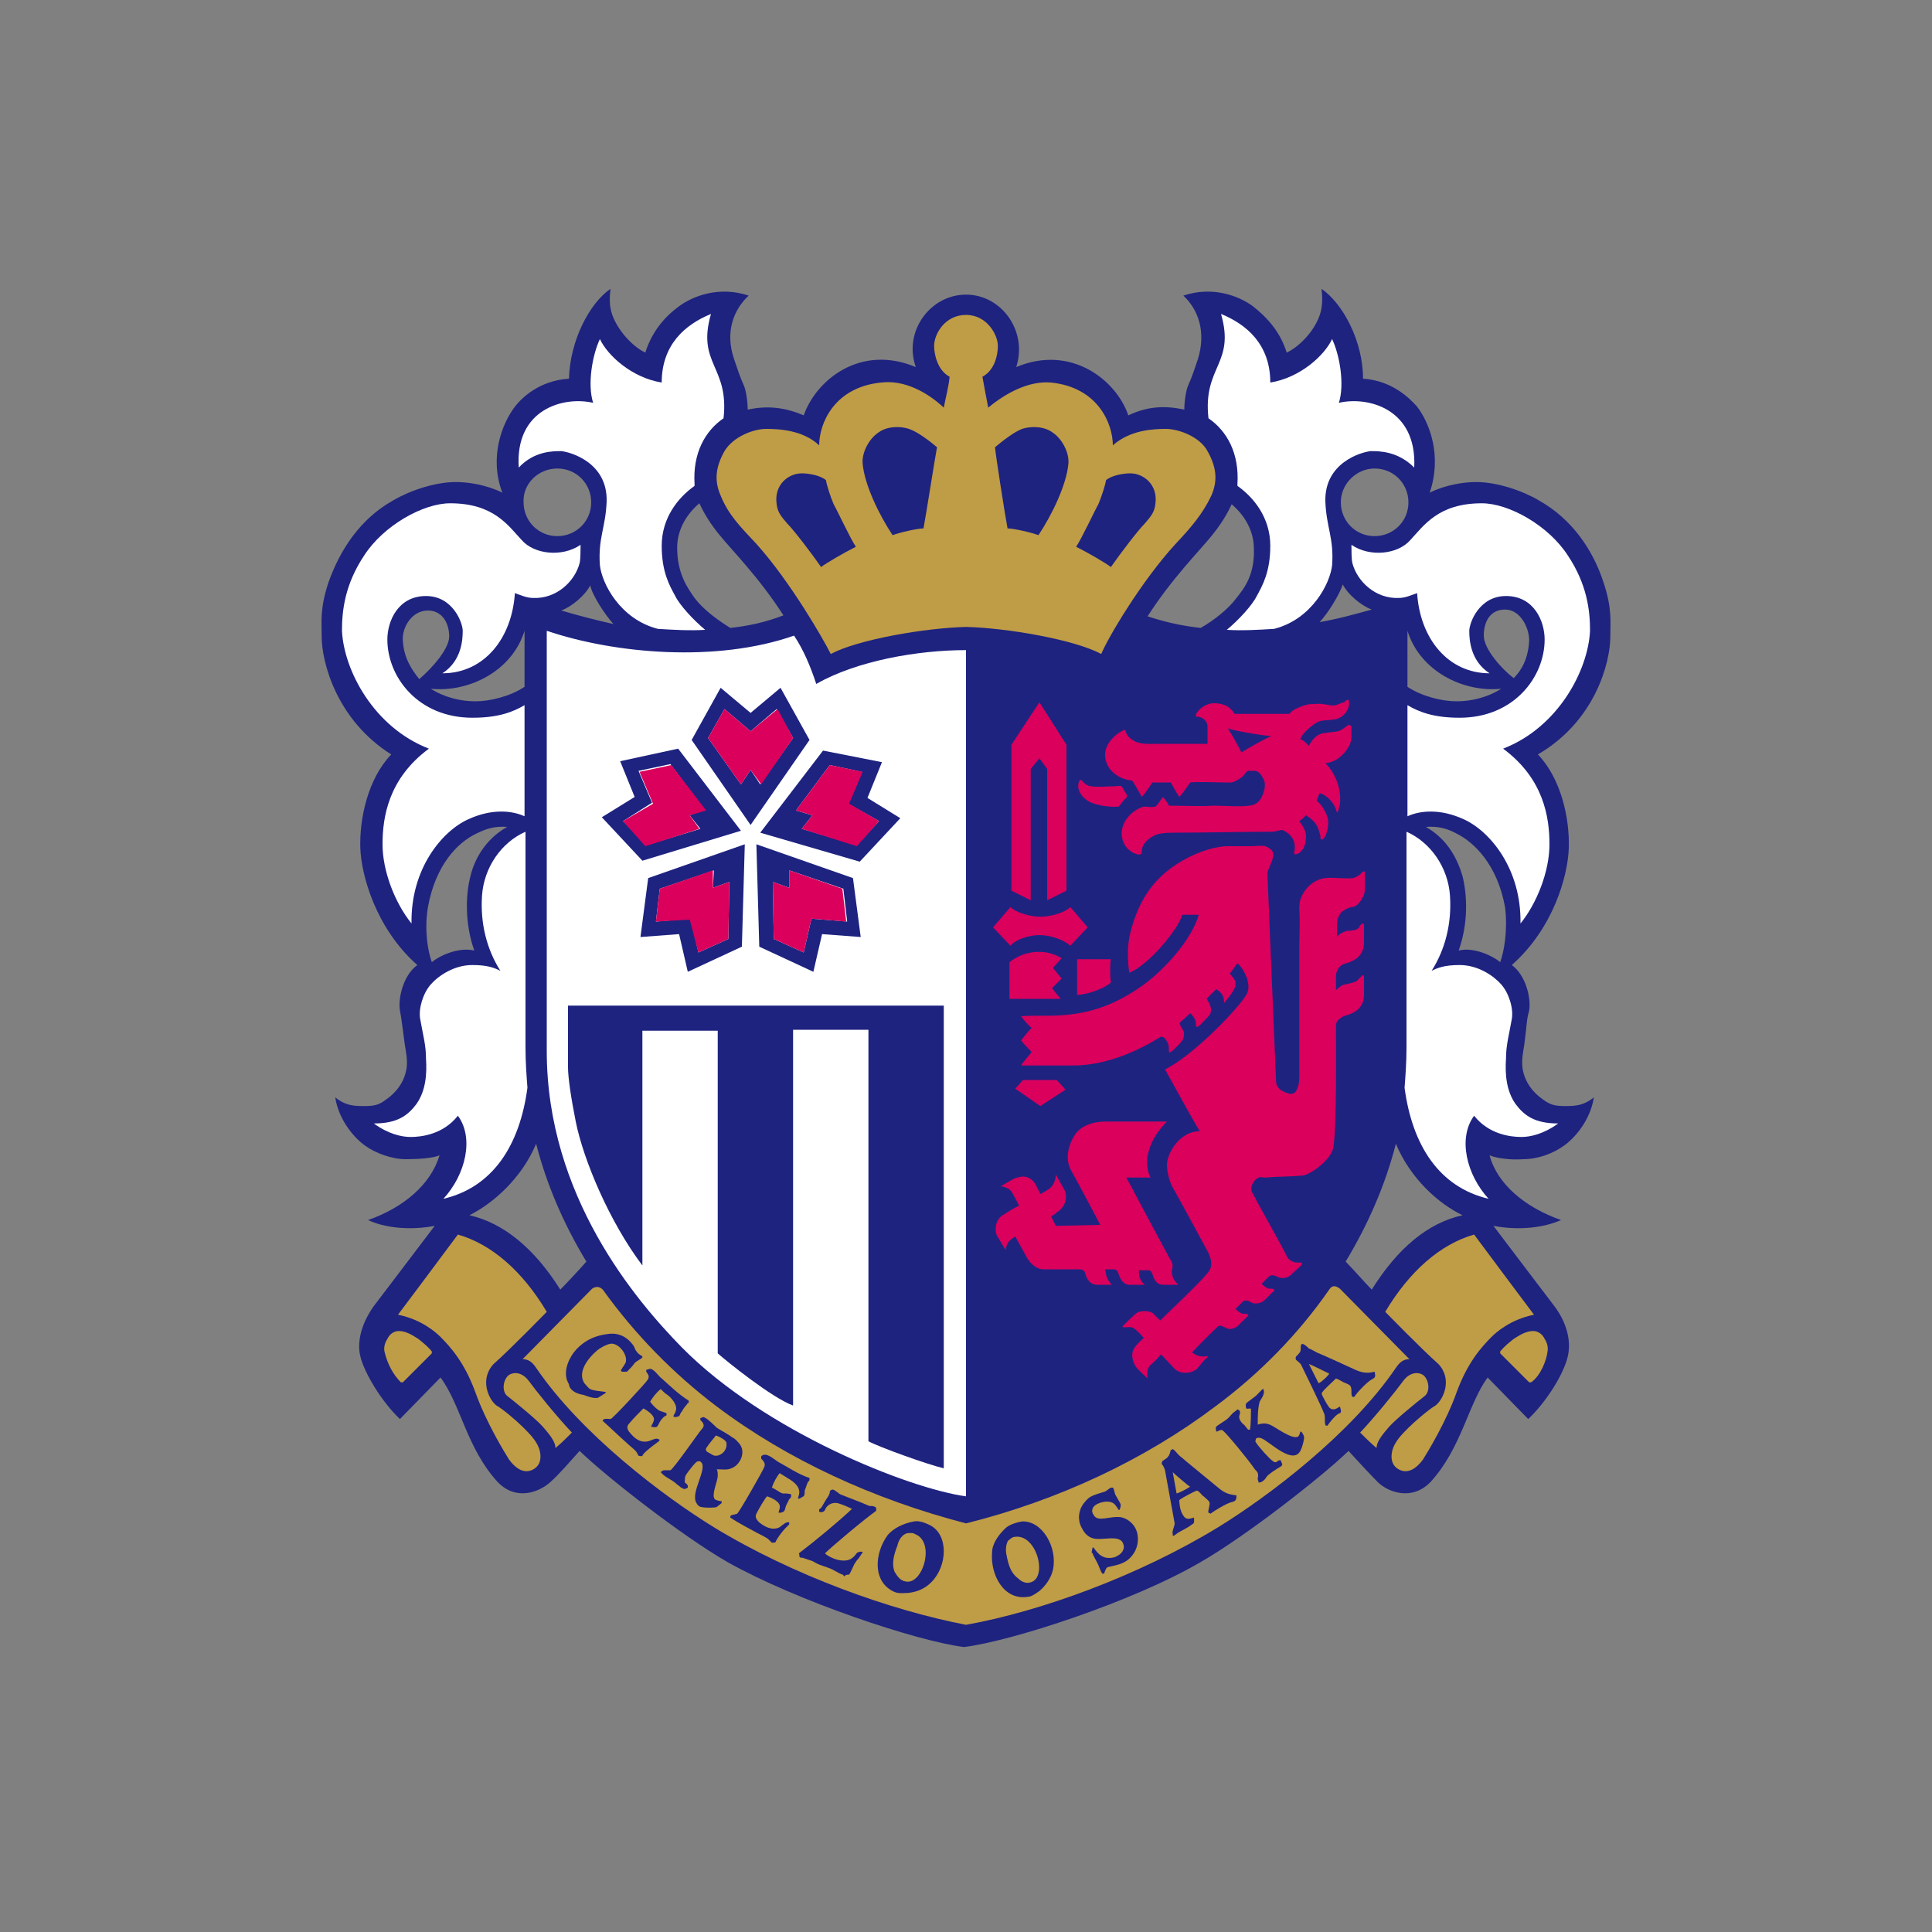
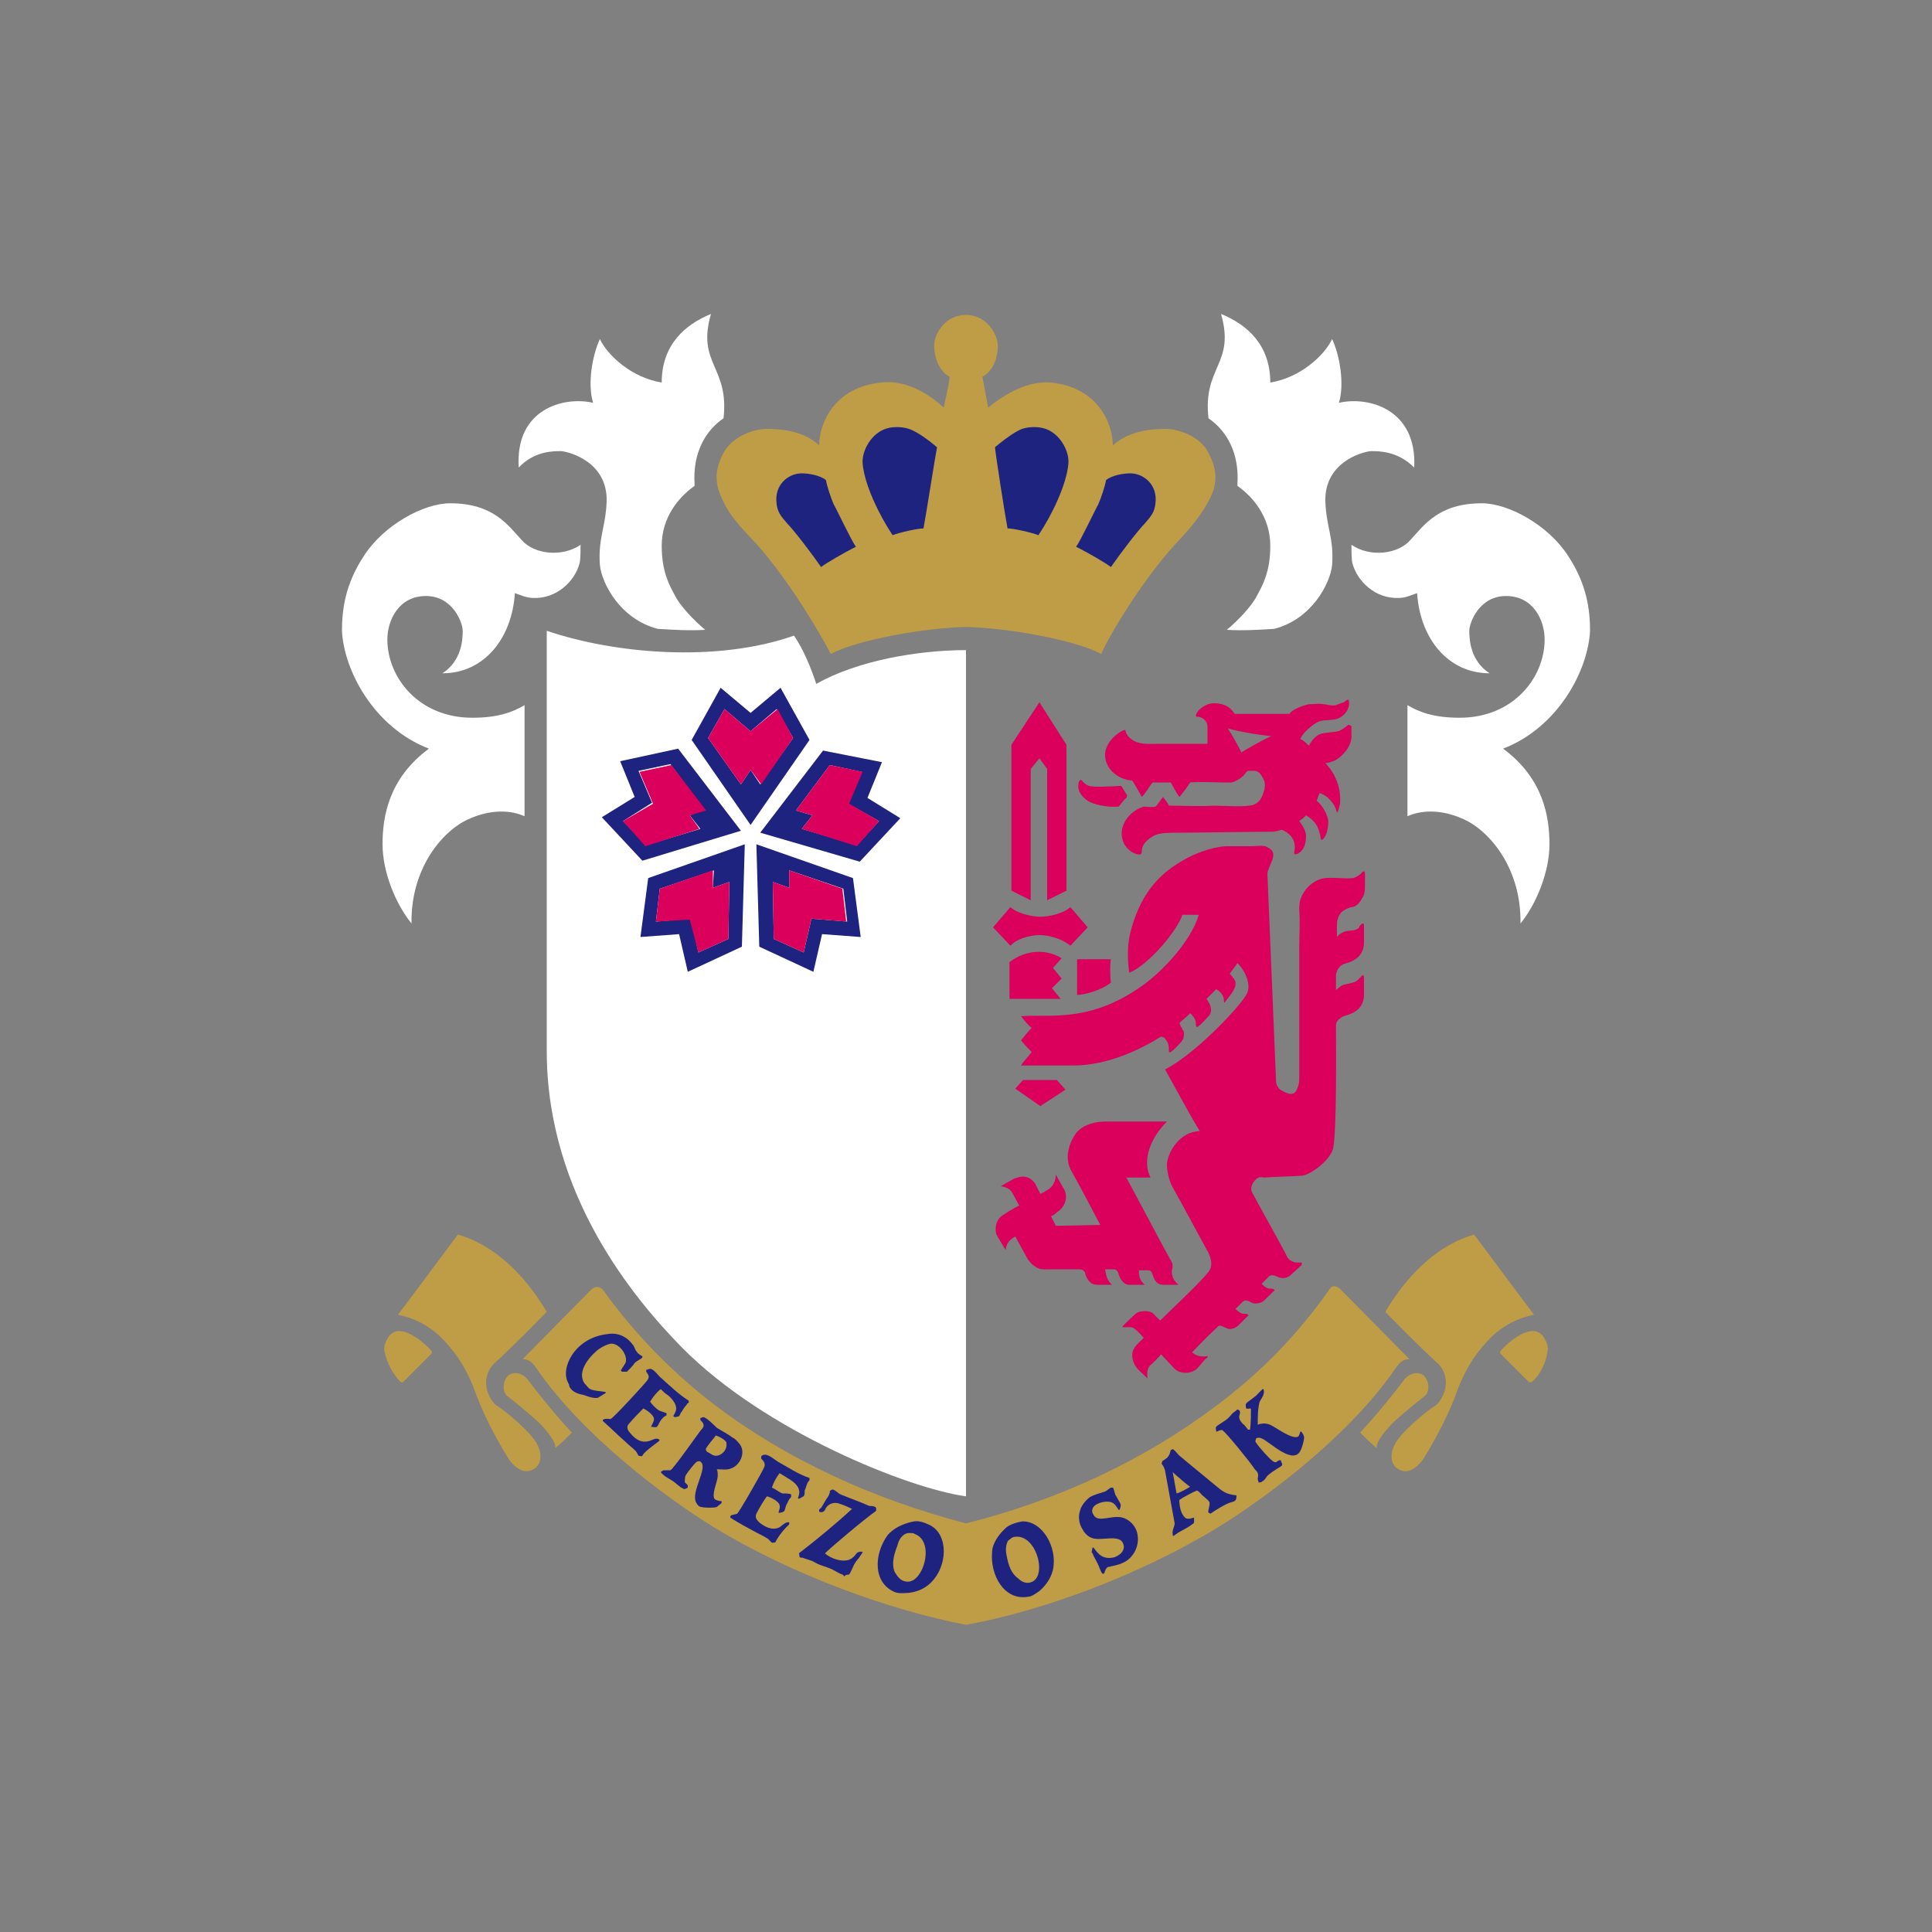
<svg xmlns="http://www.w3.org/2000/svg" version="1.1" id="b46e6ee3-27dd-499e-b264-84fa7d73ec61" x="0px" y="0px" viewBox="0 0 200 200" style="enable-background:new 0 0 200 200;" xml:space="preserve">
  <rect x="0" y="0" width="200" height="200" fill="#808080" stroke="none" />
  <style type="text/css">
	.st0{fill:none;}
	.st1{fill:#1E2380;}
	.st2{fill:#BF9C46;}
	.st3{fill:#FFFFFF;}
	.st4{fill:#DA005C;}
</style>
  <title>emb_yamagata01</title>
  <rect class="st0" width="200" height="200" />
  <g>
-     <path class="st1" d="M166.7,65.9c0-1.5,0.2-2.9-0.7-5.6c-1.1-3.4-3.3-6.6-6.7-8.5c-1.7-1-4.3-1.9-6.5-1.9c-1.3,0-3.2,0.3-4.8,1.1   c1.3-3.8,0-7.2-1.3-8.9c-0.8-0.9-2.6-2.7-5.6-2.9c0-3.9-2.1-7.8-4.3-9.3c0.1,0.7,0.1,1.4,0,2c-0.3,1.9-2.1,3.9-3.6,4.6   c-0.7-2.2-2-3.6-3.5-4.8c-1.5-1.1-4.2-2.1-7.2-1.1c1.5,1.4,2.4,3.7,1.5,6.6c-0.3,0.9-0.6,1.8-1,2.7c-0.2,0.4-0.4,1.6-0.4,2.5   c-1.9-0.4-3.7-0.4-5.8,0.6c-1.2-3.6-5.9-7.4-11.6-5c1.2-3.7-1.5-7.5-5.2-7.5c-3.7,0-6.5,3.8-5.2,7.5c-5.7-2.4-10.3,1.3-11.6,5   c-2.1-0.9-3.9-1-5.8-0.6c0-0.9-0.2-2.1-0.4-2.5c-0.4-0.9-0.7-1.8-1-2.7c-1-2.9,0-5.2,1.5-6.6c-3-1-5.7,0-7.2,1.1   c-1.5,1.1-2.8,2.6-3.5,4.8c-1.5-0.7-3.3-2.8-3.6-4.6c-0.1-0.5-0.1-1.3,0-2c-2.2,1.5-4.2,5.4-4.3,9.3c-3.1,0.2-4.9,2-5.6,2.9   C52,43.8,50.6,47.3,52,51c-1.6-0.8-3.5-1.1-4.8-1.1c-2.2,0-4.8,0.9-6.5,1.9c-3.4,1.9-5.5,5.1-6.7,8.5c-0.9,2.7-0.7,4.1-0.7,5.6   c0,2.6,1.5,8.6,7.2,12.2c-2.4,2.5-3.3,6.6-3.2,9.7c0.1,2.8,1.6,8.3,5.9,12.1c-1.5,1.1-2,3.5-1.8,4.7c0.2,1.1,0.2,1.3,0.5,3.5   c0.1,0.7,0.3,1.5,0.2,2.4c-0.2,1.5-1.1,2.6-2.1,3.3c-0.8,0.6-1.2,0.7-2.4,0.7c-1.1,0-1.9-0.1-2.9-0.9c0.4,2.5,2.1,4.3,3.1,5   c1.1,0.8,2.8,1.4,4.2,1.4c1.3,0,2.8-0.1,3.5-0.4c-0.9,3-3.7,5.4-7.4,6.7c1.7,0.8,4.3,1.1,6.9,0.6c-1.8,2.4-5.4,7.1-6.3,8.3   c-1.5,2.1-1.7,4-1.4,5.2c0.4,1.7,2.2,4.7,4.1,6.5l4.2-4.3c2.1,2.8,2.7,7.3,5.9,10.8c1.9,2,4.3,1.1,5.5,0c0.8-0.7,2.1-2.2,3-3.2   c2.8,2.7,10.6,8.8,15.3,11.5c7.1,4,19.6,8.2,24.5,8.8c4.9-0.6,17.5-4.7,24.5-8.8c4.7-2.7,12.5-8.8,15.3-11.5c0.9,1,2.3,2.5,3,3.2   c1.1,1.1,3.6,2,5.5,0c3.2-3.5,3.9-8.1,5.9-10.8l4.2,4.3c1.9-1.8,3.7-4.7,4.1-6.5c0.3-1.3,0.1-3.2-1.4-5.2c-0.9-1.2-4.5-5.9-6.3-8.3   c2.6,0.5,5.2,0.2,7-0.6c-3.7-1.3-6.6-3.7-7.4-6.7c0.7,0.3,2.2,0.5,3.5,0.4c1.5,0,3.1-0.6,4.2-1.4c1-0.7,2.7-2.5,3.1-5   c-1,0.8-1.8,0.9-2.9,0.9c-1.1,0-1.6-0.1-2.4-0.7c-1-0.7-1.9-1.8-2.1-3.3c-0.1-0.9,0.1-1.7,0.2-2.4c0.3-2.3,0.2-2.4,0.5-3.5   c0.2-1.2-0.3-3.6-1.8-4.7c4.3-3.8,5.8-9.2,5.9-12.1c0.1-3.1-0.8-7.2-3.2-9.7C165.2,74.6,166.7,68.5,166.7,65.9 M57.7,48.5   c2,0,3.5,1.6,3.5,3.5c0,2-1.6,3.5-3.5,3.5c-2,0-3.5-1.6-3.5-3.5C54.1,50.1,55.7,48.5,57.7,48.5 M54.3,65.3l0,5.8   c-1.5,1-3.6,1.5-5.1,1.5c-1.5,0-3.2-0.4-4.6-1.3C48.5,71.7,53,69.5,54.3,65.3 M41.7,66.3c-0.1-1.3,0.9-3.1,2.6-3.1   c1.4,0,2.2,1.2,2.2,2.7c0,1.3-1.9,3.4-3.1,4.4C42.6,69.3,41.8,68.1,41.7,66.3 M44.7,99.6c-0.4-1.1-0.8-3.3-0.4-5.7   c0.8-4.4,3.1-6.7,5-7.6c1-0.5,1.9-0.8,3.2-0.7c-2.3,1.3-3.4,3.4-3.8,5.1c-0.5,1.9-0.6,4.9,0.4,7.7C47.4,98,45.4,99,44.7,99.6    M58,133.5c-2.7-4.3-5.9-6.9-9.4-7.7c2.4-1.2,5.4-3.8,6.9-7.4c1.1,4.3,2.9,8.4,5.2,12.2C60,131.4,58.7,132.8,58,133.5 M58.1,63.2   c1.1-0.4,2.5-1.6,3-2.6c0.2,1,1.5,3,2.4,4C61.7,64.2,59.8,63.7,58.1,63.2 M75.6,65c-1.3-0.8-2.8-1.9-3.7-3.1   c-0.7-1-1.8-2.5-1.8-5.2c0-1.9,1-3.5,2.3-4.6c0.5,1.1,1.2,2.2,2.1,3.3c1.3,1.6,4.1,4.4,6.6,8.3C79.3,64.4,77.5,64.8,75.6,65    M128,61.9c-0.8,1.1-2.3,2.3-3.7,3.1c-1.9-0.2-3.7-0.6-5.5-1.2c2.5-3.9,5.3-6.7,6.6-8.3c0.9-1.1,1.6-2.2,2.1-3.3   c1.3,1.1,2.3,2.7,2.3,4.6C129.9,59.5,128.8,60.9,128,61.9 M155.4,71.3c-1.4,0.9-3.1,1.3-4.6,1.3c-1.5,0-3.6-0.5-5.1-1.5l0-5.8   C147,69.5,151.5,71.7,155.4,71.3 M142.3,48.5c2,0,3.5,1.6,3.5,3.5c0,2-1.6,3.5-3.5,3.5c-2,0-3.5-1.6-3.5-3.5   C138.8,50.1,140.4,48.5,142.3,48.5 M139,60.5c0.5,1,1.9,2.2,3,2.6c-1.8,0.5-3.6,1-5.4,1.3C137.4,63.6,138.7,61.5,139,60.5    M142,133.5c-0.7-0.7-1.9-2.1-2.7-2.9c2.3-3.8,4.1-7.9,5.2-12.2c1.5,3.6,4.4,6.2,6.9,7.4C147.8,126.6,144.7,129.2,142,133.5    M155.3,99.6c-0.7-0.6-2.7-1.6-4.3-1.2c1-2.8,0.9-5.7,0.4-7.7c-0.5-1.7-1.5-3.8-3.8-5.1c1.3-0.1,2.3,0.2,3.2,0.7   c1.8,0.9,4.2,3.2,5,7.6C156.1,96.3,155.7,98.5,155.3,99.6 M158.3,66.3c-0.1,1.9-0.8,3.1-1.6,3.9c-1.2-0.9-3.1-3-3.1-4.4   c0-1.5,0.7-2.7,2.2-2.7C157.4,63.1,158.3,65,158.3,66.3" />
    <path class="st2" d="M100,64.9c4.2,0.1,11.2,1.3,14,2.8c0.7-1.7,4.2-7.6,7.7-11.4c1.6-1.7,2.8-3.1,3.7-5c0.7-1.6,0.5-3-0.4-4.6   c-0.8-1.5-3-2.3-4.3-2.3c-1.3,0-3.7,0.1-5.5,1.7c0-2.2-1.5-6-6.4-6.5c-2.3-0.2-4.7,1.1-6.5,2.6c-0.2-1-0.4-2.1-0.6-3.2   c1.3-0.7,1.6-2.3,1.6-3.2c0-1.1-1.1-3.2-3.3-3.2c-2.2,0-3.3,2-3.3,3.2c0,0.8,0.3,2.5,1.6,3.2c-0.1,1.1-0.4,2.1-0.6,3.2   c-1.7-1.6-4.1-2.9-6.5-2.6c-4.9,0.5-6.4,4.3-6.4,6.5c-1.7-1.6-4.2-1.7-5.5-1.7c-1.3,0-3.4,0.8-4.3,2.3c-0.9,1.6-1.1,3-0.4,4.6   c0.8,2,2.1,3.3,3.7,5c3.5,3.9,6.9,9.8,7.7,11.4C88.8,66.2,95.8,65,100,64.9" />
    <path class="st1" d="M97,46.3c-0.7-0.6-2-1.6-2.9-1.9c-0.9-0.3-2.3-0.3-3.2,0.4c-0.9,0.6-1.7,2-1.6,3.2c0.2,2.2,1.7,5.3,3.1,7.4   c0.8-0.3,2.6-0.7,3.2-0.7C95.9,53.1,96.8,47.3,97,46.3" />
    <path class="st1" d="M103,46.3c0.7-0.6,2-1.6,2.8-1.9c0.9-0.3,2.3-0.3,3.2,0.4c0.9,0.6,1.7,2,1.6,3.2c-0.2,2.2-1.7,5.3-3.1,7.4   c-0.8-0.3-2.6-0.7-3.2-0.7C104,53.1,103.1,47.3,103,46.3" />
    <path class="st1" d="M85.5,49.7c0.1,0.6,0.5,1.8,0.8,2.5c0.4,0.7,1.8,3.7,2.3,4.4c-1.2,0.6-3.1,1.7-3.6,2.1   c-0.9-1.3-2.8-3.8-3.5-4.5c-0.7-0.8-1-1.2-1.1-2c-0.3-2,1.2-3.2,2.6-3.2C83.7,49,84.9,49.2,85.5,49.7" />
    <path class="st1" d="M114.5,49.7c-0.1,0.6-0.5,1.8-0.8,2.5c-0.4,0.7-1.8,3.7-2.3,4.4c1.2,0.6,3.1,1.7,3.6,2.1   c0.9-1.3,2.8-3.8,3.5-4.5c0.7-0.8,1-1.2,1.1-2c0.3-2-1.2-3.2-2.6-3.2C116.3,49,115.1,49.2,114.5,49.7" />
    <path class="st2" d="M59.2,148.3c-1.6-1.7-3.7-4.3-4.5-5.4c-0.7-0.9-1.6-0.9-2.1-0.5c-0.6,0.6-0.6,1.7-0.1,2.1   c0.9,0.7,3.1,2.5,3.7,3.2c0.6,0.7,1.3,1.5,1.3,2.2C58.1,149.4,58.7,148.8,59.2,148.3" />
    <path class="st2" d="M56.6,135.8c-2.5-4.2-5.7-7-9.2-8c-1.1,1.5-6.2,8.3-6.2,8.3c2.5,0.5,4,1.9,4.4,2.3c1.1,1.1,2.5,2.7,3.6,5.7   c1.1,3.1,3,6.2,3.5,7c0.6,0.8,1.2,1.2,1.8,1.2c0.6,0,1.7-0.5,1.4-2c-0.2-1-1-1.8-1.7-2.5s-2.1-1.9-2.8-2.3   c-0.8-0.6-1.8-2.7-0.3-4.3C52.8,139.7,56.6,135.8,56.6,135.8" />
    <path class="st2" d="M41.5,143.1c0,0,0.1,0,0.2,0l3-3c0,0,0-0.1,0-0.2c-0.4-0.5-0.9-0.9-1.4-1.3c-0.5-0.3-1.3-0.9-2.2-0.8   c-0.5,0.1-0.8,0.4-1,0.8c-0.2,0.3-0.4,0.8-0.3,1.3C40.1,141.2,40.7,142.3,41.5,143.1" />
    <path class="st2" d="M140.8,148.3c1.6-1.7,3.7-4.3,4.5-5.4c0.7-0.9,1.6-0.9,2.1-0.5c0.6,0.6,0.6,1.7,0.1,2.1   c-0.9,0.7-3.1,2.5-3.7,3.2c-0.6,0.7-1.3,1.5-1.3,2.2C141.9,149.4,141.3,148.8,140.8,148.3" />
    <path class="st2" d="M143.4,135.8c2.5-4.2,5.7-7,9.2-8c1.1,1.5,6.2,8.3,6.2,8.3c-2.5,0.5-4,1.9-4.4,2.3c-1.1,1.1-2.5,2.7-3.6,5.7   c-1.1,3.1-3,6.2-3.5,7c-0.6,0.8-1.2,1.2-1.8,1.2c-0.6,0-1.7-0.5-1.4-2c0.2-1,1-1.8,1.7-2.5c0.6-0.6,2.1-1.9,2.8-2.3   c0.8-0.6,1.8-2.7,0.3-4.3C147.2,139.7,143.4,135.8,143.4,135.8" />
    <path class="st2" d="M158.5,143.1c0,0-0.1,0-0.2,0l-3-3c0,0,0-0.1,0-0.2c0.4-0.5,0.9-0.9,1.4-1.3c0.5-0.3,1.3-0.9,2.2-0.8   c0.5,0.1,0.8,0.4,1,0.8c0.2,0.3,0.4,0.8,0.3,1.3C160.1,140.8,159.5,142.4,158.5,143.1" />
    <path class="st2" d="M100,168.2c7.8-1.4,17.9-5.1,26.1-10.1c5.2-3.2,13.7-9.6,18.4-16.5c0.4-0.6,0.8-0.9,1.4-0.9l-7.2-7.3   c-0.4-0.3-0.8-0.4-1.1,0.1l0,0c-3.2,4.6-7.2,8.7-11.8,12.1c-7.3,5.5-16.2,9.7-25.8,12.1c-9.6-2.5-18.5-6.6-25.8-12.1   c-4.5-3.4-8.5-7.5-11.8-12.1l0,0c-0.4-0.4-0.8-0.3-1.1-0.1l-7.2,7.3c0.6,0,1,0.3,1.4,0.9c4.7,6.9,13.2,13.3,18.4,16.5   C82.1,163.1,92.2,166.7,100,168.2" />
    <path class="st1" d="M60.4,144.4c0.3,0.1,1,0.4,1.5,0.3c0,0,0.8-0.5,0.8-0.5c0,0,0-0.1,0-0.1c-0.5-0.1-1.2-0.1-1.6-0.3   c-0.2-0.1-0.4-0.4-0.6-0.6c-0.8-1.2,0.5-2.7,1.2-3.3c0.3-0.3,1-0.7,1.5-0.8c0.8-0.1,1.7,1,1.6,1.8c0,0.2-0.2,0.4-0.3,0.6   c-0.1,0.1-0.1,0.2-0.2,0.3c-0.1,0.1,0.1,0.2,0.1,0.2c0.1,0,0.4,0,0.5,0c0.3-0.3,0.6-0.6,0.8-0.9c0.3-0.3,0.7-0.4,0.8-0.6   c0,0,0-0.1,0-0.1c-0.2-0.1-0.5-0.3-0.6-0.5c-0.2-0.2-0.2-0.5-0.4-0.7c-0.5-0.7-1.4-1.3-2.6-1.1c-1.7,0.2-2.8,1-3.5,1.9   c-0.6,0.8-1.2,2.2-0.5,3.3C58.9,143.6,59.2,144.2,60.4,144.4" />
    <path class="st1" d="M81.5,153c0.4,0.2,1.1,0.7,1.2,1.2c0.1,0.3,0,0.6-0.1,0.9c0,0,0.1,0.1,0.2,0c0.1,0,0.3-0.2,0.4-0.2   c0.1-0.2,0.1-0.3,0.1-0.6c0.1-0.2,0.2-0.6,0.3-0.8c0-0.1,0.2-0.2,0.2-0.3c0-0.1,0-0.1,0-0.2c-1.2-0.4-2.2-1.1-3.3-1.7   c-0.3-0.2-1-0.8-1.4-0.7c-0.1,0-0.3,0.1-0.3,0.2c0,0,0,0.1,0,0.2c0.2,0.2,0.5,0.5,0.3,0.9c-0.1,0.3-2.6,4.7-2.8,4.8   c-0.2,0.1-0.7,0.1-0.7,0.3c0,0,0,0.1,0,0.1c0.9,0.6,1.9,1.1,2.8,1.6c0.4,0.2,0.8,0.4,1.1,0.6c0.1,0.1,0.4,0.4,0.4,0.4   c0.1,0,0.4,0,0.4-0.1c0.1-0.3,0.7-1.1,1-1.4c0,0,0.4-0.4,0.4-0.4c0-0.1,0-0.2,0-0.2c-0.3-0.1-0.6,0.2-1,0.5   c-0.8,0.4-1.6-0.1-2.1-0.5c-0.2-0.2-0.5-0.5-0.3-0.9c0.3-0.6,0.9-1.6,1.1-1.8c0.4,0.1,1.2,0.5,1.3,0.9c0.1,0.3-0.1,0.6-0.1,0.8   c0.2,0,0.4,0,0.6-0.2c0.1-0.2,0.1-0.4,0.2-0.6c0.1-0.2,0.2-0.4,0.3-0.6c0.1-0.1,0.2-0.2,0.2-0.3c0-0.1,0-0.1,0-0.2   c-0.2-0.1-0.6-0.1-0.9-0.1c-0.3-0.1-0.8-0.5-1.1-0.6c0.2-0.6,0.5-1.1,0.8-1.5C81,152.7,81.4,152.9,81.5,153" />
    <path class="st1" d="M69.1,144.4c0.4,0.3,0.9,0.9,0.9,1.4c0,0.3-0.2,0.6-0.3,0.8c0,0,0.1,0.1,0.2,0.1c0.1,0,0.4-0.1,0.4-0.1   c0.1-0.1,0.1-0.3,0.3-0.5c0.1-0.2,0.3-0.5,0.5-0.7c0-0.1,0.2-0.2,0.2-0.2c0,0,0-0.1,0-0.2c-1.1-0.7-1.9-1.5-2.8-2.3   c-0.3-0.2-0.8-1-1.2-1c-0.1,0-0.3,0.1-0.4,0.1c0,0,0,0.1,0,0.2c0.2,0.3,0.4,0.5,0.1,0.9c-0.2,0.3-3.6,4-3.8,4   c-0.2,0-0.6-0.1-0.8,0.1c0,0,0,0.1,0,0.1c0.8,0.7,1.6,1.5,2.4,2.2c0.3,0.3,0.7,0.6,1,0.9c0.1,0.1,0.3,0.5,0.3,0.5   c0.1,0,0.4,0.1,0.4,0c0.1-0.3,0.9-0.9,1.3-1.2c0,0,0.4-0.3,0.4-0.3c0.1-0.1,0.1-0.2,0-0.2c-0.3-0.2-0.7,0.1-1.1,0.2   c-0.9,0.2-1.5-0.4-1.9-0.9c-0.2-0.2-0.4-0.6-0.1-0.9c0.4-0.5,1.2-1.3,1.5-1.6c0.4,0.2,1.1,0.7,1.1,1.1c0,0.3-0.2,0.5-0.3,0.8   c0.2,0,0.4,0.1,0.6,0c0.1-0.1,0.2-0.3,0.3-0.5c0.1-0.2,0.3-0.4,0.4-0.5c0.1-0.1,0.2-0.1,0.3-0.2c0,0,0-0.1,0-0.2   c-0.2-0.1-0.6-0.2-0.8-0.3c-0.3-0.2-0.7-0.6-0.9-0.9c0.3-0.5,0.7-1,1.1-1.3C68.6,144,68.9,144.3,69.1,144.4" />
    <path class="st1" d="M87.9,163c0.1-0.1,0.4-0.8,0.5-1c0.1-0.2,0.3-0.5,0.5-0.7c0,0,0.4-0.6,0.4-0.6c0-0.1-0.3-0.1-0.5,0   c-0.2,0.1-0.2,0.3-0.6,0.6c-0.8,0.6-2.3,0-2.8-0.5c0.6-0.6,3.9-3.4,5.3-4.4c0-0.1,0-0.2,0-0.3c-0.1,0,0-0.1-0.1-0.1   c-0.2-0.1-0.3-0.1-0.6-0.1c-0.2-0.1-0.5-0.2-0.7-0.3c-0.8-0.3-1.5-0.6-2.3-0.9c-0.2-0.1-0.6-0.5-0.8-0.5c-0.1,0-0.3,0.1-0.3,0.2   c0,0,0,0.1,0,0.1c0,0.1-0.2,0.5-0.3,0.6c-0.2,0.3-0.4,0.7-0.6,1c0,0-0.2,0.1-0.2,0.2c0,0.1,0,0.1,0,0.2c0.1,0,0.2,0.1,0.4,0   c0.2-0.1,0.2-0.2,0.3-0.4c0.2-0.3,0.6-0.6,1.2-0.5c0.4,0.1,1.1,0.4,1.5,0.6c-1.5,1.4-3.8,3.3-5.5,4.6c0.1,0.2,0,0.3,0.1,0.4   c0.1,0.1,0.2,0,0.4,0.1c0.3,0.1,0.6,0.2,0.9,0.3c0.2,0.1,0.5,0.3,0.8,0.4c0.5,0.2,1,0.3,1.5,0.6c0.2,0.1,0.5,0.3,0.8,0.4   c0.1,0,0.1,0.1,0.2,0.2C87.5,163,87.8,163,87.9,163" />
    <path class="st1" d="M114.8,162.2c0.4-0.1,1-0.2,1.4-0.4c1-0.4,1.9-1.7,1.5-3.2c-0.2-0.7-0.8-1.3-1.5-1.5c-1.1-0.3-2.6,0.6-3-0.3   c-0.1-0.1-0.2-0.4-0.1-0.6c0.1-0.5,1.2-0.9,1.9-0.7c0.4,0.1,0.6,0.5,0.8,0.8c0,0,0.1,0,0.1,0c0.1-0.3,0.2-0.5,0-0.8   c-0.1-0.2-0.3-0.5-0.4-0.7c-0.1-0.1-0.2-0.8-0.3-0.8c0,0-0.1,0-0.2,0c-0.2,0.1-0.4,0.3-0.6,0.4c-0.6,0.2-1.1,0.3-1.6,0.6   c-0.4,0.3-0.9,0.9-1,1.4c-0.2,0.6-0.1,1.3,0.2,1.8c0.2,0.4,0.5,0.8,1,1c1,0.4,3-0.5,3.3,0.7c0.1,0.3,0,0.5-0.1,0.7   c-0.2,0.3-0.4,0.4-0.8,0.6c-1.2,0.3-1.7-0.3-2.2-1c0,0-0.1,0-0.1,0c0,0-0.1,0.5-0.1,0.5l0.1,0.1c0.1,0.3,0.3,0.6,0.5,1   c0.2,0.4,0.3,0.8,0.5,1.1c0.1,0,0.1,0,0.2,0C114.4,162.6,114.5,162.2,114.8,162.2" />
    <path class="st1" d="M130.5,147.4c0.4-0.1,0.8,0,1,0.1c0.5,0.2,2.3,1.6,2.9,1.2c0.1-0.1,0.2-0.4,0.2-0.5c0,0,0.1,0,0.1,0   c0.1,0.1,0.3,0.4,0.3,0.6c0,0.3-0.2,1-0.3,1.2c-0.7,1.9-3.3-0.8-4.1-1.1c-0.2-0.1-0.6-0.1-0.6,0.1c0,0.1-0.1,0.2,0,0.3   c0.3,0.5,1.5,1.8,1.7,1.9c0.2,0.2,0.4,0.2,0.5,0.1c0.1-0.1,0.3-0.2,0.4-0.1c0,0.2,0.3,0.4,0,0.6c-0.5,0.3-1.3,0.8-1.5,1.1   c-0.1,0.2-0.3,0.4-0.5,0.5c-0.1,0.1-0.2,0-0.3,0.1c0-0.1-0.1-0.3-0.1-0.4c0-0.2,0.1-0.3,0-0.6c0-0.1-0.2-0.3-0.3-0.4   c-0.6-0.9-2.9-3.7-3.3-4c-0.2-0.2-0.5,0.1-0.7,0.1l0-0.1c0,0-0.1-0.3,0-0.4c0,0,0.1-0.1,0.1-0.1c0.3-0.2,0.6-0.4,0.9-0.6   c0.3-0.2,0.5-0.5,0.7-0.7c0.1-0.1,0.3-0.2,0.5-0.4c0,0,0.2,0.1,0.2,0.1c0.2,0.3-0.1,0.5,0,0.8c0,0.2,0.3,0.6,0.5,0.7   c0,0,0.4,0.5,0.4,0.5c0,0,0.1,0,0.2,0c0.1-0.6,0.1-1.8,0.1-2.1c0-0.2-0.3,0-0.5-0.1c0-0.1-0.1-0.3,0-0.5c0-0.1,1.1-0.8,1.2-1   c0.2-0.2,0.3-0.3,0.5-0.5c0,0,0.1,0,0.1,0c0,0.1,0.1,0.3,0,0.5c0,0.2-0.3,0.6-0.4,0.8c-0.2,0.7-0.2,1.6-0.2,2.4   C130,147.6,130.3,147.4,130.5,147.4" />
-     <path class="st1" d="M137.7,147.2c-0.1,0.1-0.2,0.3-0.3,0.4c-0.1-0.1-0.1,0.1-0.2-0.1c-0.1-0.3,0-0.8-0.1-1.1   c-0.2-0.6-2.1-4.5-2.4-5.1c-0.1-0.2-0.4-0.4-0.5-0.5c-0.1,0-0.1-0.4,0-0.4c0,0,0.4-0.4,0.4-0.5c0.1-0.2,0-0.5,0.1-0.7   c0,0,0.1-0.1,0.1-0.1c0.3,0.1,0.5,0.3,0.7,0.5c0.3,0.1,0.6,0.3,0.8,0.4c1.4,0.6,2.7,1.2,4,1.8c0.7,0.3,1.2,0.4,2,0.2   c0.1,0.5,0.1,0.6-0.3,0.8c-0.4,0.2-1.5,1.3-1.8,1.8c0,0-0.1,0-0.2,0c-0.2-0.2,0-0.8-0.2-1.1c-0.1-0.2-0.5-0.3-0.7-0.4   c-0.2-0.1-0.5-0.3-0.8-0.4c-0.2,0.2-1.3,1.2-1.4,1.4c-0.1,0.1-0.1,0.2,0,0.4c0.1,0.2,0.4,0.8,0.7,1.2c0.4,0.4,0.8,0.1,1.1-0.1   c0.1,0.3,0.2,0.6,0,0.7C138.5,146.3,138,146.8,137.7,147.2 M135.5,141.2l1,2c0.4-0.2,1-0.8,1.1-1   C137.6,142.2,135.8,141.3,135.5,141.2" />
    <path class="st1" d="M104.2,158.1c0.4-0.3,1-0.5,1.6-0.6c2.1-0.1,3.7,2.7,3.2,5c-0.2,0.9-0.8,1.7-1.4,2.2c-0.3,0.2-0.8,0.6-1.2,0.6   c-2.5,0.4-3.9-2.3-3.7-4.6C102.7,159.8,103.4,158.8,104.2,158.1 M106.7,163.8c1.8-0.5,0.6-5.1-1.7-4.7c-0.1,0-0.3,0.1-0.4,0.2   c-0.1,0.1-0.3,0.2-0.3,0.3c-0.2,0.4-0.2,1-0.1,1.4c0.2,1.1,0.5,1.9,1.2,2.4C105.6,163.6,106.1,164,106.7,163.8" />
    <path class="st1" d="M94.6,157.5c0.5-0.1,1.1,0.1,1.7,0.4c1.9,1,1.8,4.2,0.1,5.9c-0.7,0.7-1.5,1-2.4,1.1c-0.4,0-0.9,0.1-1.4-0.1   c-2.3-1-2.1-4-0.7-5.9C92.5,158.2,93.5,157.7,94.6,157.5 M93.7,163.7c1.8,0.5,3.2-4.1,1-4.9c-0.1-0.1-0.3-0.1-0.5-0.1   c-0.2,0-0.3,0-0.5,0.1c-0.4,0.2-0.7,0.7-0.8,1.2c-0.4,1-0.6,1.9-0.3,2.7C92.8,163,93.1,163.6,93.7,163.7" />
    <path class="st1" d="M121.9,158.7c-0.1,0.1-0.3,0.2-0.4,0.3c-0.1-0.1-0.1,0.1-0.1-0.2c-0.1-0.3,0.2-0.8,0.2-1.1   c-0.1-0.6-0.9-4.9-1-5.5c-0.1-0.3-0.2-0.5-0.3-0.6c-0.1,0,0-0.4,0.1-0.4c0,0,0.5-0.3,0.5-0.4c0.2-0.2,0.2-0.4,0.3-0.7   c0,0,0.1,0,0.2-0.1c0.3,0.2,0.4,0.4,0.6,0.6c0.2,0.2,0.5,0.4,0.7,0.6c1.1,0.9,2.3,1.9,3.4,2.8c0.6,0.5,1,0.7,1.9,0.8   c0,0.5-0.1,0.6-0.5,0.7c-0.5,0.1-1.8,0.9-2.2,1.2c0,0-0.1-0.1-0.2-0.1c-0.1-0.2,0.2-0.8,0.1-1.1c-0.1-0.2-0.4-0.4-0.6-0.6   c-0.2-0.1-0.4-0.5-0.7-0.6c-0.3,0.1-1.6,0.8-1.7,0.9c-0.2,0.1-0.1,0.2-0.1,0.4c0,0.2,0.1,0.9,0.4,1.3c0.3,0.5,0.7,0.3,1.1,0.2   c0,0.3,0.1,0.6-0.2,0.7C122.9,158.2,122.2,158.5,121.9,158.7 M121.4,152.4l0.4,2.2c0.4-0.1,1.1-0.5,1.4-0.7   C123.1,153.9,121.6,152.6,121.4,152.4" />
    <path class="st1" d="M71,152.7c-0.1,0.2-0.1,0.3-0.1,0.5c-0.1,0.4,0.2,0.3,0.3,0.6c0,0.1,0,0.1,0,0.2c-0.2,0.1-0.3,0.2-0.5,0.1   c0,0-0.1-0.1-0.2-0.1c-0.2-0.2-0.4-0.3-0.6-0.5c-0.5-0.4-1.1-0.6-1.5-1.1c0.1-0.1,0.2-0.2,0.4-0.2c0.2,0,0.4,0,0.6,0   c0.3-0.1,3-4,3.2-4.2c0.2-0.2,0.3-0.4,0.2-0.6c0-0.1-0.2-0.3-0.3-0.4c0,0,0-0.1,0-0.2c0.1,0,0.2-0.1,0.3-0.1c0.3,0,1.2,0.9,1.4,1.1   c0.3,0.2,1.4,0.8,1.6,1c0.3,0.1,0.6,0.5,0.7,0.6c0.8,0.9,0.1,2.3-0.8,2.6c-0.4,0.2-1,0.1-1.5,0.1c0.1,0.2,0.1,0.4,0.1,0.7   c0,0.5-0.7,2-0.3,2.4c0.1,0.1,0.5,0.2,0.7,0.2c0,0,0,0.2,0,0.2c-0.1,0.1-0.4,0.3-0.5,0.4c-0.2,0.1-1.3,0.1-1.6,0   c-0.2,0-0.4-0.2-0.5-0.4c-0.7-1.1,1.3-3.7,0.4-4.3c-0.2-0.1-0.2,0-0.3,0C72.1,151.2,71.1,152.5,71,152.7 M74.1,148.6   c-0.2,0.3-0.5,0.6-0.7,0.9c-0.1,0.1-0.2,0.3-0.3,0.4c-0.1,0.3,0.1,0.4,0.3,0.5c0.2,0.1,0.4,0.3,0.7,0.3c0.6,0,1.2-0.6,1.1-1.3   c0-0.2-0.2-0.3-0.3-0.4C74.6,148.8,74.4,148.7,74.1,148.6" />
    <path class="st3" d="M61.4,41.7c-0.6-1.9-0.1-4.9,0.7-6.6c0.8,1.7,3.3,4,6.4,4.5c0-3.9,2.4-6,5.1-7.1c-1.5,5.2,1.9,5.4,1.3,10.8   c-1.9,1.3-3.2,3.6-3,6.8c0,0.1,0,0.1,0,0.2c-1.7,1.2-3.4,3.3-3.4,6.2c0,2.7,0.8,4.1,1.4,5.2c0.5,1,1.9,2.5,3.1,3.5   c-1.6,0.1-3.3,0-4.9-0.1c-3.9-1-5.8-4.7-6-6.6c-0.2-2.8,0.6-3.9,0.7-6.6c0.1-4-3.7-5.1-4.7-5.2c-0.9,0-2.8,0-4.4,1.7   C53.3,42.3,58.4,41,61.4,41.7" />
    <path class="st3" d="M44.4,77.5c-4.2,3.1-4.8,7.1-4.8,9.9c0,2.8,1.3,6.1,3,8.2c-0.1-5.7,3.2-9.6,5.9-10.8c2.4-1.1,4.5-0.9,5.8-0.3   l0-11.5c-1.2,0.7-2.7,1.3-5.4,1.3c-5.6,0-8.8-4.2-8.8-8.1c0-1.9,1.1-4.5,4-4.5c2.8,0,3.8,2.8,3.8,3.6c0,0.9-0.1,3.1-2.1,4.4   c4.3,0,7.2-3.6,7.5-8.3c0.6,0.2,1.2,0.5,1.9,0.5c2.4,0.1,4.3-1.7,4.8-3.6c0.1-0.4,0.1-1.4,0.1-1.9c-1.9,1.3-4.8,1-6.1-0.5   c-1.4-1.5-2.9-3.8-7.4-3.8c-2.8,0-6.9,2.3-8.9,5.4c-2,3-2.3,5.7-2.3,7.8C35.6,69.4,38.7,75.3,44.4,77.5" />
-     <path class="st3" d="M43.1,114.3c-0.9,1.2-2,2-4.4,2c1.5,1.1,2.9,1.4,3.8,1.4c1.2,0,3.4-0.3,4.9-2.2c1.7,2.3,0.8,6.1-1.5,8.6   c5.1-1.2,7.9-5.5,8.7-11.5c-0.1-1.3-0.2-2.7-0.2-4.1l0-22.4c-2.5,1.1-4.3,3.7-4.5,6.6c-0.2,2.9,0.5,5.6,1.9,7.8   c-0.6-0.3-1.3-0.6-2.9-0.6c-1.9,0-3.5,1.1-4.3,2c-0.8,0.9-1.3,2.5-1.1,3.6c0.3,1.7,0.6,2.7,0.6,4.1   C44.2,111.1,44.1,112.9,43.1,114.3" />
    <path class="st3" d="M138.6,41.7c0.6-1.9,0.1-4.9-0.7-6.6c-0.8,1.7-3.3,4-6.4,4.5c0-3.9-2.4-6-5.1-7.1c1.5,5.2-1.9,5.4-1.3,10.8   c1.9,1.3,3.2,3.6,3,6.8c0,0.1,0,0.1,0,0.2c1.7,1.2,3.4,3.3,3.4,6.2c0,2.7-0.8,4.1-1.4,5.2c-0.5,1-1.9,2.5-3.1,3.5   c1.6,0.1,3.3,0,4.9-0.1c3.9-1,5.8-4.7,6-6.6c0.2-2.8-0.6-3.9-0.7-6.6c-0.1-4,3.7-5.1,4.7-5.2c0.9,0,2.8,0,4.5,1.7   C146.7,42.3,141.6,41,138.6,41.7" />
-     <path class="st3" d="M156.9,114.3c0.9,1.2,2,2,4.4,2c-1.5,1.1-2.9,1.4-3.8,1.4c-1.2,0-3.4-0.3-4.9-2.2c-1.7,2.3-0.8,6.1,1.5,8.6   c-5.1-1.2-7.9-5.5-8.7-11.5c0.1-1.3,0.2-2.7,0.2-4.1l0-22.4c2.5,1.1,4.3,3.7,4.5,6.6c0.2,2.9-0.5,5.6-1.9,7.8   c0.6-0.3,1.3-0.6,2.9-0.6c1.9,0,3.5,1.1,4.3,2c0.8,0.9,1.3,2.5,1.1,3.6c-0.3,1.7-0.6,2.7-0.6,4.1   C155.8,111.1,155.9,112.9,156.9,114.3" />
    <path class="st3" d="M155.6,77.5c4.2,3.1,4.8,7.1,4.8,9.9c0,2.8-1.3,6.1-3,8.2c0.1-5.7-3.2-9.6-5.9-10.8c-2.4-1.1-4.5-0.9-5.8-0.3   l0-11.5c1.2,0.7,2.7,1.3,5.4,1.3c5.6,0,8.8-4.2,8.8-8.1c0-1.9-1.1-4.5-4-4.5c-2.8,0-3.8,2.8-3.8,3.6c0,0.9,0.1,3.1,2.1,4.4   c-4.3,0-7.2-3.6-7.5-8.3c-0.6,0.2-1.2,0.5-1.9,0.5c-2.4,0.1-4.3-1.7-4.8-3.6c-0.1-0.4-0.1-1.4-0.1-1.9c1.9,1.3,4.8,1,6.1-0.5   c1.4-1.5,2.9-3.8,7.4-3.8c2.8,0,6.9,2.3,8.9,5.4c2,3,2.3,5.7,2.3,7.8C164.4,69.4,161.3,75.3,155.6,77.5" />
    <path class="st3" d="M84.5,70.8c4.2-2.4,10.5-3.5,15.5-3.5c0,0,0,0,0,0l0,87.6c-5.9-0.8-20.8-6.7-29.4-15.4   c-4.8-4.9-14-15.7-14-30.7V65.3c7.1,2.4,17.6,3.3,25.6,0.5C83.2,67.3,83.9,69,84.5,70.8" />
-     <path class="st1" d="M58.9,104.1h38.8l0,47.9c-1.7-0.4-6.7-2.2-7.8-2.8l0-42.6h-7.8v38.9c-2.2-0.8-6.9-4.6-7.8-5.4v-33.4h-7.8V131   c-3.4-4.5-6.1-10.9-6.9-14.9c-0.5-2.5-0.8-4.6-0.8-5.6V104.1z" />
    <path class="st4" d="M121.3,131.6c0-0.2,0.3-0.6-0.2-1.3c-0.4-0.7-4.5-8.4-4.5-8.4l2.5,0c-0.9-1.8,0-4.1,1.7-5.8l-6.3,0   c-2,0-3,0.9-3.3,1.5c-0.4,0.6-1.1,2.2-0.3,3.6c0.8,1.4,3,5.6,3,5.6l-4.6,0.1l-0.5-1c0.3-0.1,0.5-0.3,0.6-0.4c1-0.6,1.1-1.7,0.8-2.3   l-0.9-1.6c0,0.6-0.3,1.3-0.9,1.6c0,0-0.3,0.2-0.7,0.4l-0.4-0.8c-0.3-0.7-0.9-1-1.4-1c-0.3,0-0.6,0.1-0.9,0.2   c-0.2,0.1-1.4,0.8-1.4,0.8c0.6,0.1,1,0.3,1.2,0.7c0.1,0.2,0.4,0.7,0.7,1.3c-0.8,0.4-1.4,0.8-1.7,1c-0.7,0.4-0.9,1.5-0.6,2.1   l0.9,1.5c0.1-0.8,0.5-1.1,1-1.4c0,0,0,0,0,0l1.1,2c0.4,0.8,1.1,1.4,1.8,1.4h3.7c0.3,0,0.5,0.1,0.6,0.3c0.2,0.8,0.6,1.3,1.3,1.3   l1.5,0c-0.6-0.6-0.6-1.1-0.7-1.6h0.9c0.2,0,0.4,0.1,0.5,0.5c0.1,0.3,0.4,1.1,1.1,1.1h1.6c-0.6-0.5-0.6-1.1-0.6-1.5l0.9,0   c0.3,0,0.4,0.1,0.5,0.4c0.1,0.3,0.3,1.1,1.1,1.1c0.8,0,1.6,0,1.6,0C121.5,132.6,121.3,132.1,121.3,131.6" />
    <polygon class="st4" points="105.9,111.8 105.1,112.7 107.7,114.5 110.3,112.8 109.4,111.8  " />
    <path class="st4" d="M104.5,99.6c1.8-1.4,4-1.3,5.4-0.4l-0.9,1l0.9,1.1l-1,1l0.9,1.1h-5.3L104.5,99.6z" />
    <path class="st4" d="M107.6,96.8c1,0,2.4,0.4,3.2,1.1l1.8-1.9l-1.8-2.1c-0.6,0.6-2.1,1-3.1,1c-1,0-2.5-0.4-3.1-1l-1.8,2.1l1.8,1.9   C105.2,97.2,106.6,96.8,107.6,96.8" />
    <polygon class="st4" points="107.6,72.7 110.4,77.1 110.4,92.2 108.4,93.2 108.4,79.6 107.6,78.5 106.7,79.6 106.7,93.2    104.7,92.2 104.7,77.1  " />
    <path class="st4" d="M131.2,90.4c0.1-0.7,0.9-1.7,0.5-2.3c-0.1-0.2-0.5-0.4-0.7-0.5c-0.5-0.1-1,0-1.5,0c-0.9,0-1.8,0-2.6,0   c-1.6,0.1-3.3,0.8-4.5,1.5c-2.8,1.6-4.5,3.9-5.4,7.5c-0.3,1.2-0.3,2.7-0.1,4.1c2-0.8,5-4.4,5.5-6h1.7c-0.8,2.7-3.7,5.8-5.8,7.3   c-2.8,2-5.4,2.9-8.4,3.1c-1.4,0.1-3,0-4.2,0.1c0.2,0.3,0.9,1.1,1.1,1.2c-0.3,0.3-0.8,0.9-1.1,1.3c0.3,0.4,0.9,1,1.1,1.2   c-0.2,0.3-0.8,0.9-1.1,1.4c2,0,3.5,0,5.4,0c3.7,0,7.2-1.8,9.1-3c0.4,0.1,0.4,0.2,0.6,0.5c0.2,0.3,0.2,0.6,0.2,0.9   c0,0.2,0,0.3,0.2,0.2c0.2-0.1,1-0.9,1.2-1.2c0.2-0.3,0.2-0.8,0.1-1c-0.1-0.1-0.2-0.4-0.3-0.5c0-0.1-0.1-0.2-0.1-0.3   c0.3-0.3,0.7-0.6,1.1-1c0.1,0,0.1,0.1,0.3,0.3c0.3,0.4,0.3,0.6,0.3,0.9c0,0.2,0.1,0.3,0.3,0.1c0.2-0.1,0.8-0.8,1.1-1.1   c0.2-0.3,0.2-0.7,0.1-0.9c0-0.2-0.2-0.5-0.4-0.8c0.3-0.3,0.7-0.7,1-1c0.7,0.4,0.8,0.9,0.8,1.2c0,0.3,0.1,0.2,0.2,0   c0,0,0.7-0.8,0.9-1.3c0.1-0.2,0.1-0.4,0.1-0.6c0-0.2-0.3-0.6-0.6-0.9c0.3-0.4,0.6-0.8,0.8-1.1c0.6,0.6,0.8,1.1,1,1.6   c0.1,0.4,0.3,1.1-0.1,1.7c-0.8,1.4-5.5,6.3-8.4,7.7c0.8,1.4,2.5,4.6,3.6,6.4c-2,0-3.3,2.1-3.4,3.4c0,0.7,0.2,1.8,0.7,2.6   c0.3,0.5,3.6,6.6,3.6,6.6c0.5,1.1,0.3,1.7-0.2,2.2c-0.7,0.9-4,4-4.8,4.8l-0.7-0.7c-0.4-0.4-1.4-0.3-1.7-0.1   c-0.3,0.2-1.4,1.3-1.4,1.3c-0.2,0.2-0.1,0.2,0.2,0.2s0.7-0.1,1,0.2c0.4,0.3,0.9,0.9,0.9,0.9s-0.9,0.8-1,1.1   c-0.4,0.6-0.1,1.5,0.2,1.9c0.1,0.2,1,1,1.2,1.2c-0.1-0.7,0-1.1,0.3-1.4c0.3-0.2,1.1-1.1,1.1-1.1s1.1,1.2,1.4,1.5   c0.5,0.5,1.6,0.6,2.3,0c0.3-0.3,0.8-1,1-1.1c0.2-0.1,0.1-0.3,0-0.2c-0.7,0.1-1.1-0.1-1.5-0.4c0.1-0.1,1.2-1.3,2.7-2.7   c0.2-0.2,0.6,0.1,0.9,0.2c0.3,0.2,0.9,0,1.2-0.3c0,0,0.6-0.6,0.8-0.8c0.2-0.2,0.3-0.2,0.2-0.3c-0.1-0.1-0.2-0.1-0.5-0.1   c-0.2,0-0.5-0.2-0.8-0.5c0.2-0.2,0.4-0.4,0.7-0.7l0,0c0.4-0.4,0.8,0,1.1,0.1c0.3,0.1,0.9,0,1.2-0.3c0,0,0.6-0.6,0.8-0.8   c0.2-0.2,0.3-0.2,0.2-0.3c-0.1-0.1-0.2-0.1-0.5-0.1c-0.2,0-0.5-0.2-0.8-0.5c0.3-0.3,0.6-0.6,0.8-0.8c0.3-0.2,0.7,0,0.9,0.1   c0.4,0.2,1,0.1,1.3-0.2c0,0,1-0.9,1.1-1c0.1-0.1,0.1-0.3,0-0.3c-0.2,0-0.2,0-0.5,0c-0.3,0-0.8-0.3-0.9-0.5c-0.7-1.4-3.3-6-3.7-6.8   c-0.1-0.2-0.1-0.5,0-0.7c0.1-0.3,0.4-0.7,0.7-0.8c0.2-0.1,0.4,0,0.6,0c1.2-0.1,2.8-0.1,3.9-0.2c0.9-0.1,2.9-1.6,3.2-2.8   c0.4-1.8,0.3-11.1,0.3-12.7c0-0.5,0.3-0.7,0.6-0.9c0.3-0.2,0.8-0.2,1.4-0.6c0.5-0.3,0.9-0.9,0.9-1.7v-1.8c0-0.3-0.2-0.3-0.3-0.1   c-0.1,0.1-0.2,0.2-0.3,0.3c-0.2,0.3-0.9,0.4-1.3,0.5c-0.3,0-0.7,0.3-1,0.6c0-0.5,0-1.1,0-1.6c0.1-0.5,0.3-0.8,0.6-1   c0.3-0.2,0.8-0.2,1.4-0.6c0.5-0.3,0.9-0.9,0.9-1.7v-1.8c0-0.3-0.2-0.2-0.3-0.1c-0.1,0.1-0.2,0.2-0.2,0.3c-0.3,0.4-1,0.3-1.4,0.4   c-0.3,0.1-0.7,0.3-0.9,0.6c0-0.6,0-1,0-1.2c0-0.7,0.2-1,0.4-1.3c0.3-0.3,0.7-0.5,1.1-0.6c0.6,0,1-0.7,1.1-0.9   c0.2-0.3,0.3-0.6,0.3-1.2v-1.4c0-0.3-0.2-0.2-0.3-0.1c-0.1,0.2-0.6,0.5-0.9,0.6c-1,0.1-2-0.1-2.9,0c-1.1,0.1-2.1,1-2.5,2   c-0.2,0.4-0.2,1-0.2,1.3c0.1,1.2,0,2.5,0,3.8l0,13.2c0,0.4,0,0.9-0.1,1.2c0,0-0.2,0.5-0.2,0.5c-0.3,0.5-0.8,0.4-1.5,0   c-0.3-0.1-0.6-0.6-0.6-0.9L131.2,90.4z" />
    <path class="st4" d="M115.8,83.5c-1.1,0.1-2.6-0.2-3.2-0.6c-0.6-0.4-1.2-1.1-0.9-2c0.1-0.2,0.2-0.2,0.3-0.1c0.3,0.4,0.7,0.6,1,0.6   c0.7,0.1,1.5,0,2.3,0c0.2,0,0.7-0.1,0.8,0c0.1,0.1,0.4,0.7,0.5,0.8c0.1,0.1,0.1,0.2,0,0.4C116.3,82.8,116.1,83.2,115.8,83.5" />
    <path class="st4" d="M139.5,75.1c-0.3,0.2-0.6,0.5-1,0.6c-0.5,0.1-0.9,0.1-1.5,0.2c-0.7,0.1-1.2,0.7-1.5,1.3   c-0.2-0.2-0.6-0.6-0.9-0.7c0.3-0.7,1.2-1.4,1.7-1.7c0.5-0.3,1.1-0.2,1.6-0.3c0.8,0,1.5-0.6,1.7-1.3c0.1-0.3,0.1-1-0.2-0.7   c-0.1,0-0.2,0.2-0.3,0.2c-0.3,0.1-0.6,0.2-0.8,0.3c-0.5,0.1-1-0.1-1.3-0.1c-0.5-0.1-1,0-1.5,0c-0.5,0.1-1,0.3-1.4,0.5   c-0.2,0.1-0.5,0.3-0.6,0.5l-5.7,0c-0.6-1-1.5-1.1-2.2-1.1c-0.7,0-1.6,0.6-1.8,1.2c0,0.2,0,0.2,0.2,0.2c0.4,0,1,0.4,1,1V77   c-1.6,0-3.3,0-4.9,0c-1,0-2,0.1-2.7-0.3c-0.5-0.3-0.8-0.6-0.9-1.1c0-0.1-0.1,0-0.2,0c-0.9,0.4-2,1.5-1.9,2.7   c0.1,1.4,1.4,2.4,2.8,2.5c0.1,0.1,0.9,1.5,1,1.7c0.4-0.4,0.8-1.1,1.1-1.5c0.5,0,1.9,0,1.9,0c0.1,0.2,0.7,1.3,0.9,1.5   c0.4-0.5,0.8-1,1.1-1.5c0.8-0.1,2.7,0,3.5,0c0.3,0,0.5,0,0.8,0c0.4-0.1,0.9-0.4,1.1-0.6c0.3-0.2,0.4-0.7,0.8-0.6   c0.5,0,0.8-0.1,1.2,0.5c0.3,0.5,0.4,0.7,0.3,1.4c-0.2,0.7-0.4,1.3-1.1,1.6c-0.9,0.3-3.1,0.1-4.2,0.1c-1,0.1-3.5,0-4.6,0   c-0.1-0.3-0.4-0.6-0.6-0.9c-0.2,0.2-0.6,0.9-0.8,1c-0.4,0.1-0.9,0-1.2,0c-1.4,0.4-2.8,2-2.1,3.7c0.2,0.5,0.7,1,1.3,1.2   c0.6,0.2,0.6-0.1,0.6-0.3c0-0.8,0.8-1.4,1.5-1.7c0.6-0.2,1.4-0.2,2.2-0.2c1.7,0,8-0.1,9.8-0.1c0.2,0,0.6-0.1,1-0.2   c0.7,0.3,1,0.7,1.1,0.9c0.2,0.3,0.3,0.8,0.2,1.3c-0.1,0.5,0.1,0.3,0.3,0.3c0.6-0.3,0.9-0.9,0.9-1.9c0-0.4-0.3-1-0.7-1.5   c0.1-0.1,0.3-0.2,0.4-0.3c0.1-0.1,0.2-0.2,0.3-0.3c0.5,0.3,0.9,0.7,1,0.9c0.2,0.2,0.5,1.1,0.5,1.4c0,0.3,0.2,0.3,0.4,0   c0.2-0.3,0.4-0.8,0.4-1.7c0-0.4-0.5-1.6-1.2-2.1c0.1-0.3,0.2-0.5,0.3-0.8c1,0.3,1.6,1.3,1.7,1.7c0.1,0.3,0.1,0.4,0.2,0.2   c0.1-0.2,0.1-0.4,0.2-0.7c0.2-1.5-0.4-3.2-1.5-4.3c0.3,0,0.9-0.2,1.2-0.4c0.6-0.4,1.4-1.2,1.5-2.2c0-0.4,0-0.8,0-1.2   C139.7,75,139.6,75,139.5,75.1 M128.5,77.9c-0.2-0.5-1-1.9-1.4-2.5c0.5,0.2,3.2,0.7,4.5,0.8C130.9,76.5,129.1,77.5,128.5,77.9" />
    <path class="st4" d="M111.5,99.3l0,3.7c1.4-0.1,3-0.8,3.5-1.3c-0.1-0.6-0.1-2,0-2.4H111.5z" />
    <path class="st1" d="M80.8,71.2l-3.1,2.6l-3.1-2.6l-3,5.4l6.1,8.8l6.1-8.8L80.8,71.2z M77.7,79.7l-1,1.5l-3.4-4.8l1.7-3l2.7,2.3   l2.7-2.3l1.7,3l-3.4,4.8L77.7,79.7z" />
    <path class="st1" d="M64.2,78.8l1.5,3.7l-3.4,2.1l4.2,4.5l10.2-3.1l-6.5-8.5L64.2,78.8z M71.4,84.4l1.1,1.4l-5.6,1.7L64.5,85l3-1.9   l-1.4-3.3l3.3-0.7l3.5,4.7L71.4,84.4z" />
    <path class="st1" d="M85.2,77.7l-6.5,8.5L89,89.2l4.2-4.5l-3.4-2.1l1.5-3.7L85.2,77.7z M82.4,83.9l3.5-4.7l3.3,0.7l-1.4,3.3L91,85   l-2.3,2.5L83,85.8l1.1-1.4L82.4,83.9z" />
    <path class="st1" d="M66.3,97l4-0.3l0.9,3.9l5.6-2.6l0.3-10.6l-10,3.5L66.3,97z M73.8,91.9l1.7-0.6l-0.1,5.9l-3.1,1.4l-0.8-3.5   l-3.6,0.3l0.4-3.4l5.6-1.9L73.8,91.9z" />
    <path class="st1" d="M84.2,100.6l0.9-3.9l4,0.3l-0.8-6.1l-10-3.5L78.6,98L84.2,100.6z M81.7,91.9l0-1.8l5.6,1.9l0.4,3.4L84,95.1   l-0.8,3.5l-3.1-1.4L80,91.3L81.7,91.9z" />
    <polygon class="st4" points="77.7,79.7 76.7,81.2 73.3,76.4 75,73.4 77.7,75.7 80.5,73.4 82.1,76.4 78.8,81.2  " />
    <polygon class="st4" points="71.4,84.4 72.4,85.8 66.8,87.6 64.5,85 67.6,83.2 66.2,79.9 69.5,79.2 73.1,83.9  " />
    <polygon class="st4" points="84.1,84.4 83,85.8 88.7,87.6 91,85 87.9,83.2 89.3,79.9 85.9,79.2 82.4,83.9  " />
    <polygon class="st4" points="73.8,91.9 75.5,91.3 75.4,97.2 72.3,98.6 71.4,95.2 67.9,95.4 68.3,92 73.8,90.1  " />
    <polygon class="st4" points="81.7,91.9 81.7,90.1 87.2,92 87.6,95.4 84,95.1 83.2,98.6 80.1,97.2 80,91.3  " />
  </g>
</svg>